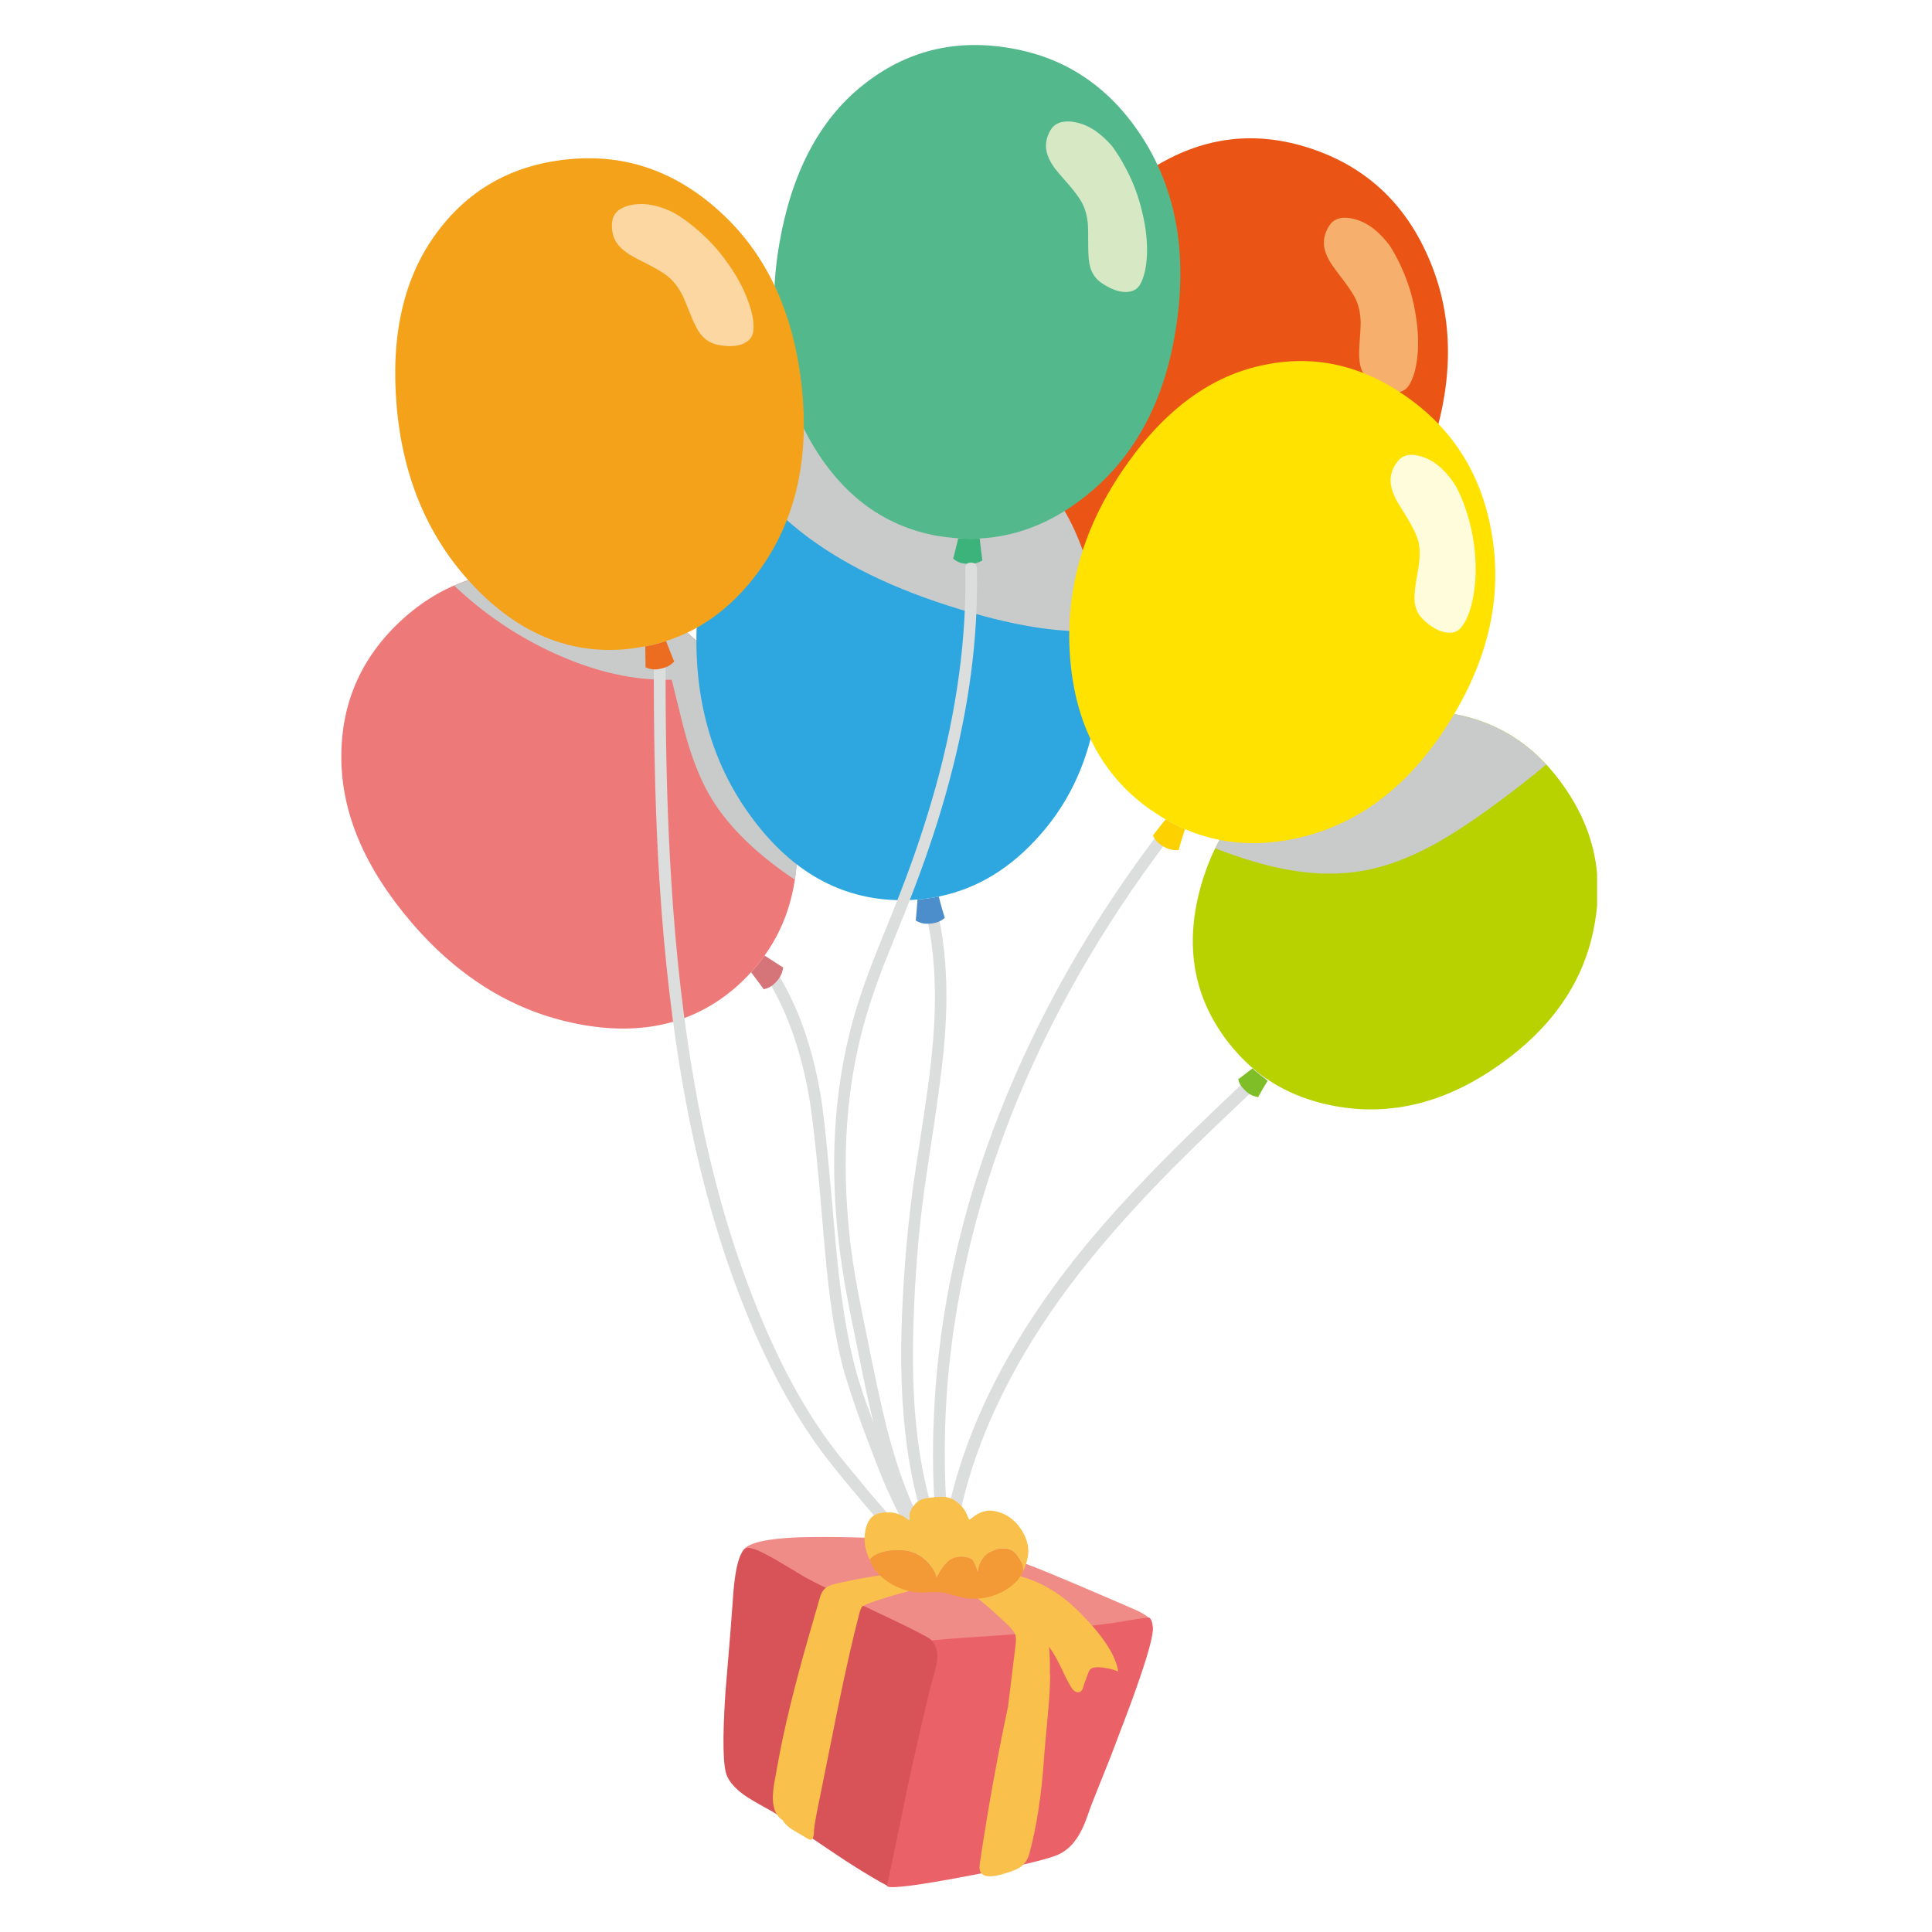
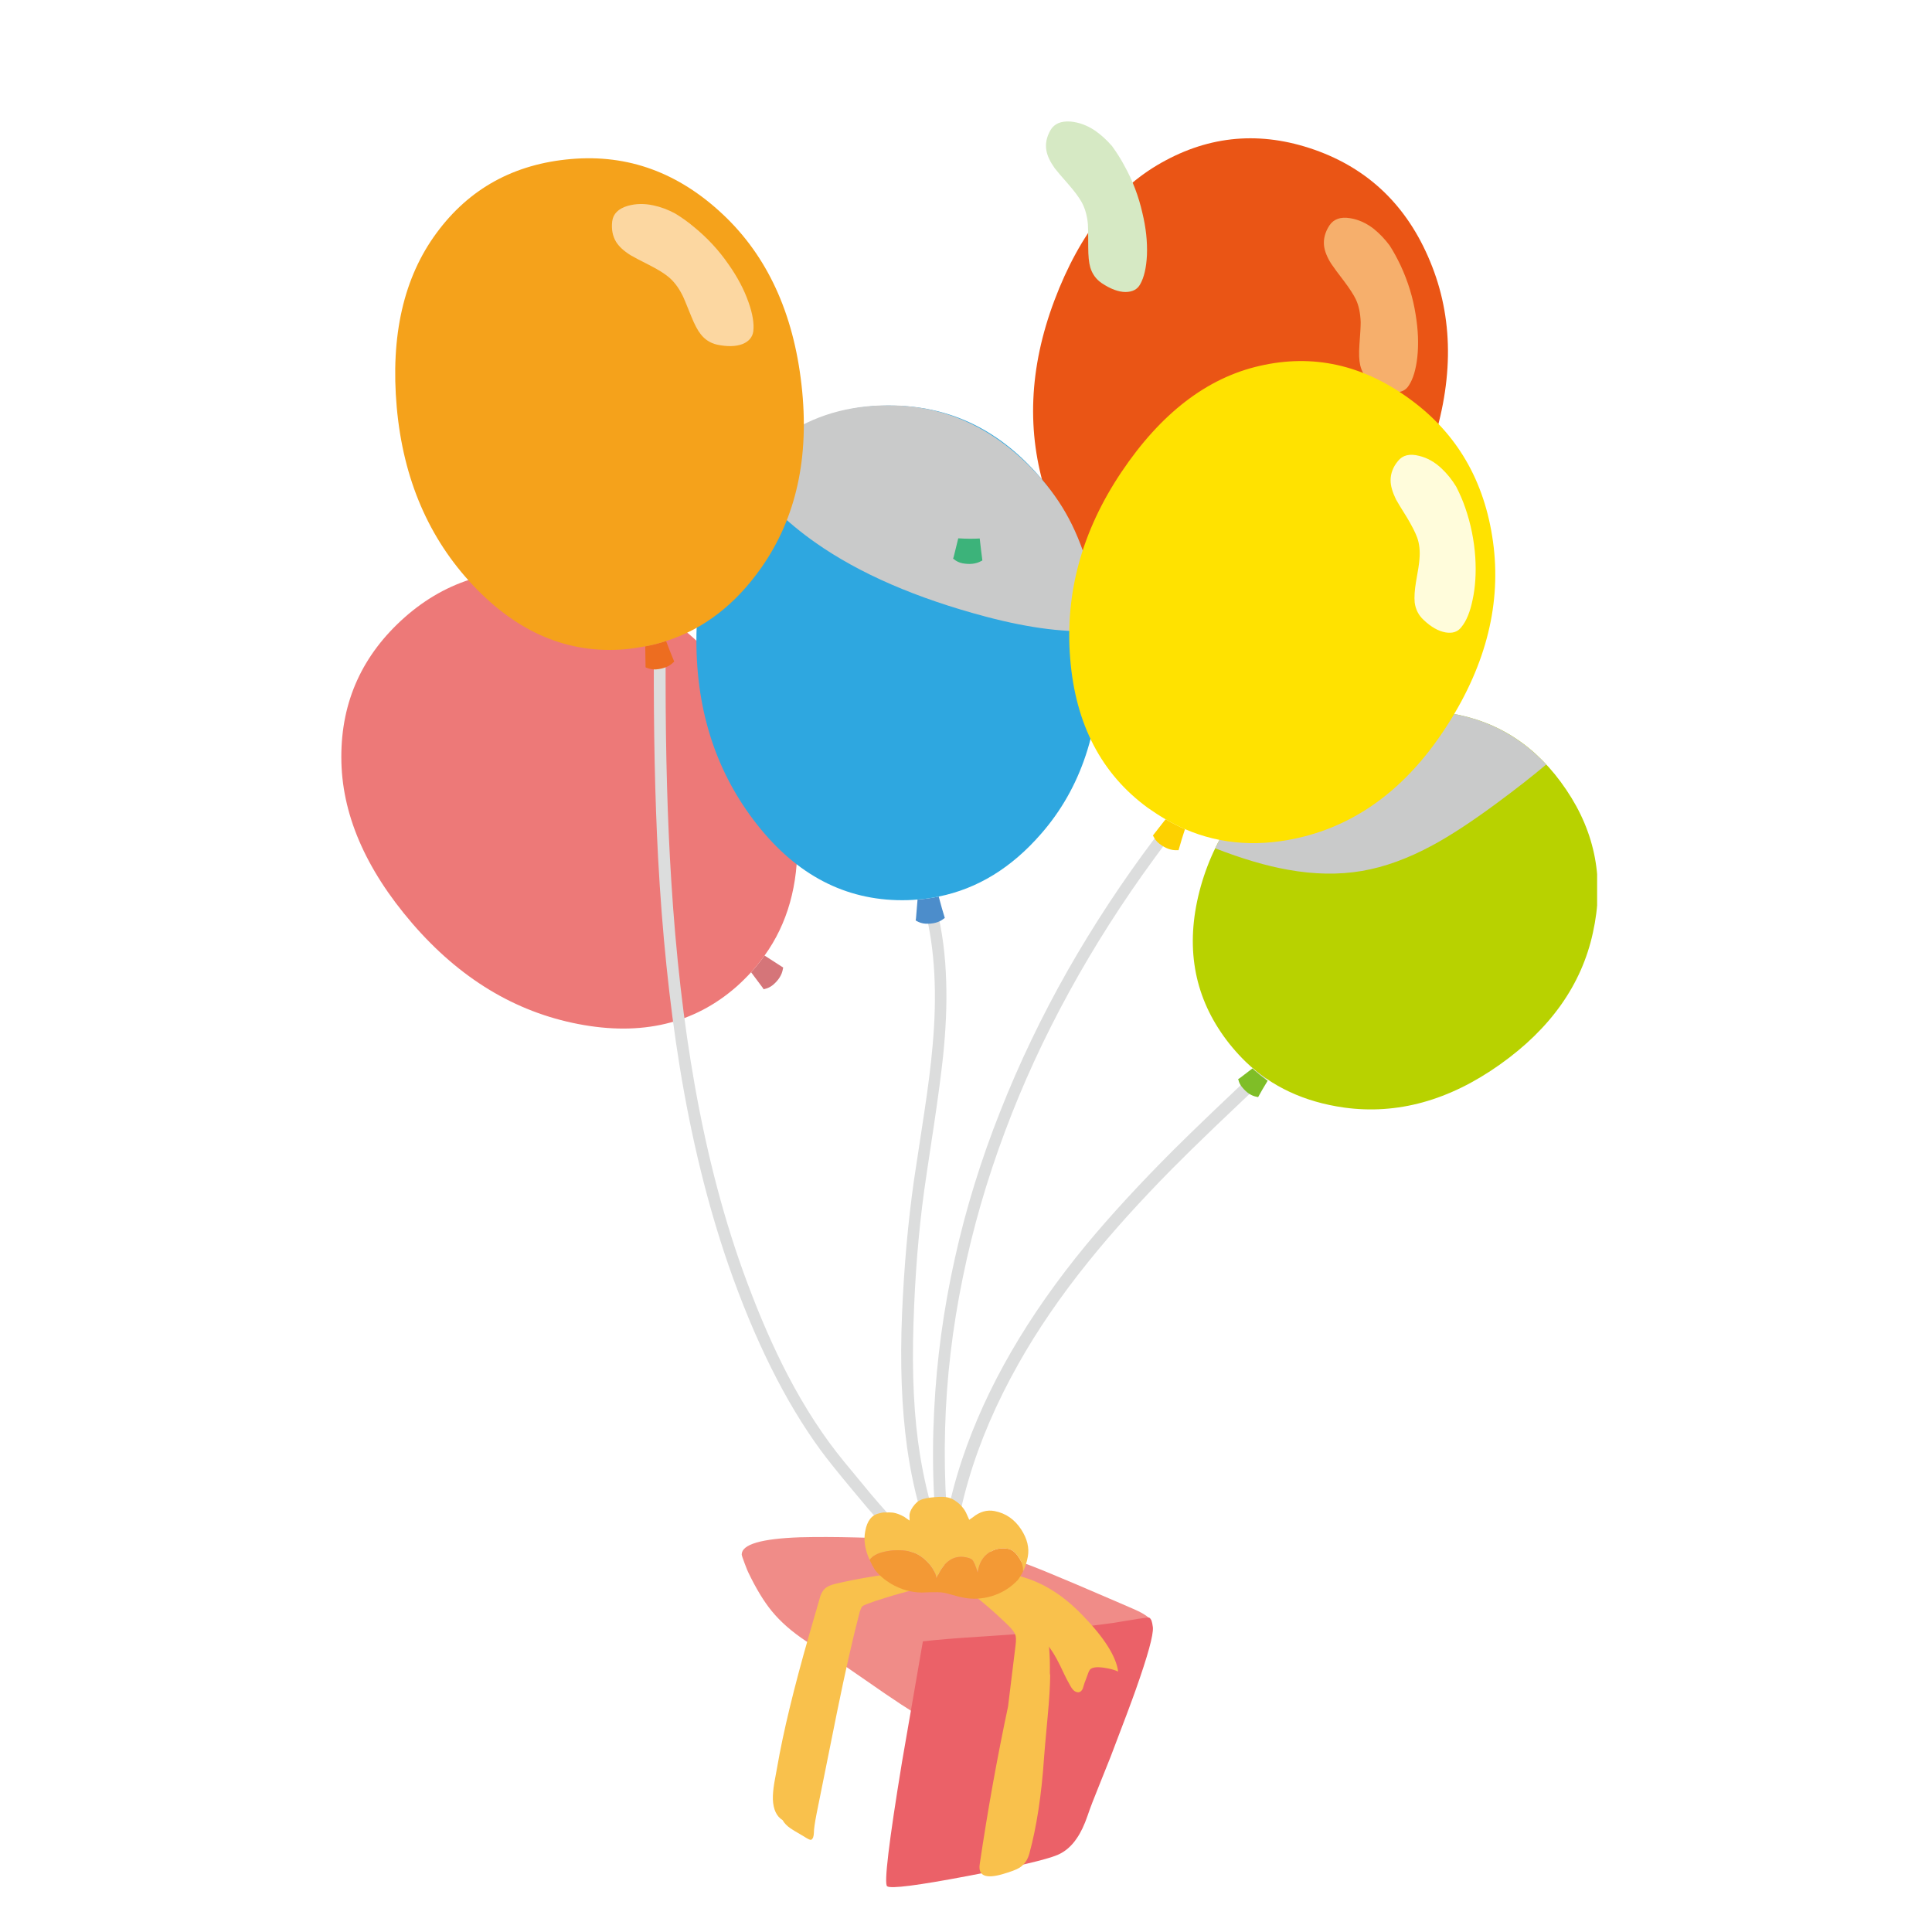
<svg xmlns="http://www.w3.org/2000/svg" fill="none" height="300" viewBox="0 0 300 300" width="300">
  <clipPath id="a">
    <path d="m53 7h195v286h-195z" />
  </clipPath>
  <path d="m0 0h300v300h-300z" fill="#fff" />
  <g clip-path="url(#a)">
    <g fill="#dcdddd">
      <path d="m198.131 164.712c-.454-.469-.908-.493-1.361-.073-6.565 6.157-11.396 10.778-14.492 13.864-5.268 5.268-9.798 10.188-13.591 14.761-9.126 11.068-15.553 22.177-19.282 33.326-2.334 6.996-3.558 13.944-3.671 20.844-.016.63.3.945.948.945.632 0 .957-.315.973-.945.178-11.682 3.663-23.551 10.455-35.605 2.966-5.283 6.613-10.608 10.941-15.972 3.631-4.508 7.967-9.315 13.008-14.421 3.485-3.523 8.843-8.661 16.072-15.415.454-.42.454-.857 0-1.309z" />
      <path d="m146.756 221.791c.21-7.724 1.126-15.528 2.747-23.413 1.556-7.627 3.745-15.197 6.565-22.711 2.723-7.303 6.062-14.558 10.018-21.765 3.857-7.013 8.193-13.815 13.008-20.408l1.799-2.448c.146-.177.178-.404.097-.678-.065-.259-.202-.445-.413-.558-.227-.129-.454-.161-.681-.097-.211.065-.397.202-.559.412-4.96 6.577-9.467 13.42-13.519 20.529-4.052 7.142-7.545 14.43-10.479 21.862-3.015 7.595-5.366 15.197-7.051 22.808-1.767 7.885-2.845 15.794-3.234 23.728-.422 8.128-.081 16.207 1.021 24.237.13 1.051.276 2.052.438 3.006.032.226.17.404.413.533s.478.162.705.097c.243-.065.422-.21.535-.436.097-.194.13-.421.097-.679-1.232-7.837-1.734-15.843-1.507-24.019z" />
      <path d="m144.349 140.45c-.584.162-.802.526-.657 1.091 1.476 5.898 1.848 12.854 1.119 20.868-.243 2.828-.681 6.326-1.313 10.495-.357 2.327-.883 5.785-1.58 10.374-.924 6.528-1.54 13.435-1.848 20.723-.325 7.707-.065 14.615.778 20.723.567 4.039 1.386 7.755 2.455 11.149.535 1.761 1.2 3.595 1.994 5.502.924 2.181 1.872 3.837 2.845 4.968.373.453.77.461 1.191.024.438-.42.47-.856.098-1.308-.843-.986-1.662-2.44-2.456-4.363-.616-1.438-1.216-3.062-1.799-4.872-.973-3.086-1.743-6.374-2.31-9.864-.94-5.753-1.281-12.563-1.021-20.432.227-7.32.778-14.179 1.653-20.578.146-1.099.665-4.581 1.556-10.446.632-4.25 1.094-7.74 1.386-10.471.438-4.233.6-8.079.486-11.537-.113-4.12-.608-7.933-1.483-11.44-.146-.565-.511-.767-1.094-.606z" />
-       <path d="m118.624 149.588c-.518.291-.616.679-.291 1.163 3.371 5.026 5.762 11.303 7.172 18.833.632 3.361 1.37 10.099 2.213 20.214.389 4.766.754 8.475 1.094 11.125.502 4.071 1.159 7.723 1.969 10.955.552 2.181 1.589 5.372 3.113 9.574 1.394 3.748 2.472 6.544 3.233 8.386 1.54 3.603 3.048 6.584 4.523 8.943 1.945 3.119 4.109 5.639 6.492 7.562.194.162.405.251.632.267.259.016.478-.073.656-.267.163-.161.252-.371.268-.63 0-.275-.089-.493-.268-.654-2.123-1.713-4.06-3.911-5.811-6.593-1.394-2.117-2.78-4.718-4.157-7.804-1.022-2.295-2.124-5.074-3.307-8.338-1.102-3.005-1.662-4.524-1.678-4.557-.616-1.745-1.11-3.288-1.483-4.629-1.475-5.316-2.585-12.385-3.331-21.207-.956-11.279-1.678-18.421-2.164-21.426-1.345-8.257-3.874-15.14-7.586-20.65-.324-.485-.754-.574-1.289-.267z" />
    </g>
    <path d="m185.708 97.381c-1.087-.145-2.173-.364-3.259-.654-.794 1.713-1.207 2.602-1.24 2.666l-.146.291.073.073c.325.404.738.703 1.24.897 1.07.436 2.035.509 2.894.218l.219-.073c.032-.888.105-2.027.219-3.417z" fill="#ed6d20" />
    <path d="m181.039 24.887c-7.586 4.007-13.357 11.262-17.312 21.765-3.939 10.454-4.36 20.48-1.264 30.078 3.063 9.582 8.704 15.924 16.922 19.026.957.355 1.978.679 3.064.969 1.086.291 2.172.509 3.258.654 6.062.84 12.165-.461 18.309-3.902 8.25-4.654 14.224-12.296 17.919-22.928 3.712-10.664 3.866-20.375.462-29.133-3.404-8.79-9.247-14.752-17.53-17.887-8.332-3.135-16.275-2.682-23.828 1.357z" fill="#ea5515" />
    <path d="m208.733 43.695c.859 1.147 1.467 2.092 1.823 2.836.438.937.681 2.101.73 3.49 0 .679-.065 1.85-.195 3.514-.097 1.341-.057 2.4.122 3.175.243 1.05.778 1.907 1.604 2.569 1.281 1.018 2.489 1.559 3.623 1.624 1.07.081 1.848-.275 2.334-1.066.665-1.018 1.103-2.496 1.313-4.435.211-2.02.122-4.209-.267-6.568-.405-2.585-1.175-5.106-2.31-7.562-.583-1.228-1.159-2.278-1.726-3.151-.746-1.002-1.581-1.874-2.505-2.618-1.167-.889-2.382-1.43-3.647-1.624-1.475-.242-2.545.137-3.209 1.139-.665 1.034-.94 2.076-.827 3.127.097.856.47 1.794 1.119 2.812.389.582 1.061 1.495 2.018 2.739z" fill="#f6af6c" />
    <path d="m204.016 93.479c3.858-2.181 7.043-4.742 9.556-7.683 2.399-2.779 4.611-6.407 6.637-10.883-12.546-3.296-23.341-2.068-32.386 3.684-5.511 3.522-9.985 8.418-13.422 14.688 1.67 1.034 3.331 1.858 4.985 2.472.956.355 1.977.679 3.063.97 1.086.291 2.172.509 3.258.654 6.063.84 12.166-.461 18.309-3.902z" fill="#c9caca" />
    <path d="m118.721 148.376c-.632.889-1.329 1.753-2.091 2.593l1.775 2.376.17.266.097-.024c.519-.113.973-.331 1.362-.654.875-.744 1.386-1.568 1.532-2.473l.048-.218z" fill="#d57579" />
    <path d="m123.803 130.295c-.243-9.549-4.166-18.509-11.768-26.879-7.618-8.435-16.064-13.258-25.335-14.47-9.288-1.228-17.231 1.066-23.828 6.883-6.597 5.833-9.888 13.08-9.871 21.74 0 8.677 3.671 17.282 11.014 25.813 7.359 8.532 15.958 13.743 25.797 15.633 9.807 1.891 17.992-.048 24.557-5.817.762-.678 1.516-1.422 2.261-2.23.762-.84 1.459-1.704 2.091-2.593 3.566-4.944 5.26-10.971 5.082-18.081z" fill="#ed7978" />
-     <path d="m123.827 133.373c.016-.371.008-1.398-.024-3.078-.244-9.549-4.166-18.509-11.768-26.879-7.619-8.435-16.064-13.258-25.336-14.47-3.761-.501-6.719-.59-8.875-.267-1.556.226-3.996.97-7.319 2.23 4.604 4.395 9.815 7.918 15.634 10.568 6.322 2.876 12.376 4.233 18.163 4.072 1.167 4.799 1.945 7.877 2.334 9.234.891 3.038 1.896 5.623 3.015 7.756 2.626 4.993 7.213 9.679 13.762 14.058.243-1.713.381-2.788.413-3.224z" fill="#c9caca" />
    <path d="m142.476 139.675-.243 2.933-.048.315.072.048c.454.275.941.428 1.459.461 1.167.048 2.099-.202 2.796-.752l.195-.145c-.259-.808-.575-1.915-.948-3.321-1.021.227-2.116.38-3.283.461z" fill="#4c8dcb" />
    <path d="m117.117 72.126c-.746.824-1.451 1.697-2.116 2.618-4.392 6.043-6.678 13.937-6.856 23.68-.195 11.198 2.763 20.836 8.874 28.915 6.079 8.047 13.495 12.191 22.248 12.434 1.167.032 2.237 0 3.209-.097 1.167-.081 2.262-.234 3.283-.461 6.014-1.212 11.314-4.459 15.901-9.743 6.192-7.077 9.248-16.271 9.167-27.582l-.049-1.212c-.097-3.668-.486-6.988-1.167-9.961-1.426-6.383-4.125-11.917-8.097-16.602-6.159-7.19-13.64-10.899-22.442-11.125-6.435-.194-12.068 1.373-16.898 4.702-1.783 1.228-3.469 2.707-5.057 4.435z" fill="#2ea7e0" />
    <path d="m165.988 80.56c-1.264-2.391-2.885-4.678-4.863-6.859-6.305-6.883-13.64-10.462-22.004-10.737-6.305-.21-11.825 1.188-16.558 4.193-1.734 1.115-3.371 2.456-4.911 4.023-.649.662-1.338 1.454-2.067 2.375 2.934 4.023 6.605 7.586 11.014 10.689 6.841 4.815 15.699 8.661 26.576 11.537 6.873 1.81 12.684 2.521 17.433 2.133-.113-3.022-.559-5.954-1.337-8.798-.908-3.296-2.002-6.148-3.283-8.556z" fill="#c9caca" />
    <path d="m196.843 167.814c-.826-.581-1.612-1.22-2.358-1.914l-1.994 1.527-.243.145.049.097c.097.452.308.856.632 1.212.664.808 1.402 1.284 2.212 1.43l.219.048c.422-.775.916-1.624 1.483-2.545z" fill="#7fbe27" />
    <path d="m247.344 144.837c1.799-8.079.421-15.479-4.134-22.201-4.506-6.706-10.52-10.664-18.041-11.876-7.505-1.228-15.237.816-23.196 6.132-7.942 5.332-13.113 12.24-15.512 20.723-2.383 8.515-1.337 16.077 3.136 22.686.568.84 1.159 1.624 1.775 2.351.633.759 1.321 1.503 2.067 2.23 4.02 3.862 9.11 6.229 15.269 7.101 8.251 1.131 16.307-1.09 24.169-6.665 7.894-5.591 12.716-12.418 14.467-20.481z" fill="#b8d200" />
    <path d="m232.317 124.793c3.047-2.246 5.641-4.274 7.781-6.083-4.085-4.363-9.062-7.013-14.929-7.95-7.505-1.228-15.237.816-23.196 6.132-5.998 4.056-10.423 9-13.276 14.833 4.15 1.616 7.902 2.723 11.258 3.321 4.101.743 7.942.808 11.525.194 3.501-.598 7.148-1.923 10.941-3.975 2.739-1.471 6.038-3.628 9.896-6.472z" fill="#c9caca" />
-     <path d="m184.005 128.744c-.989-.42-1.994-.929-3.015-1.527l-1.969 2.521.048.072c.243.501.567.905.973 1.212.924.711 1.839 1.042 2.747.994h.219c.324-1.163.657-2.254.997-3.272z" fill="#fdd100" />
+     <path d="m184.005 128.744c-.989-.42-1.994-.929-3.015-1.527l-1.969 2.521.048.072c.243.501.567.905.973 1.212.924.711 1.839 1.042 2.747.994h.219c.324-1.163.657-2.254.997-3.272" fill="#fdd100" />
    <path d="m218.896 61.946c-7.278-5.316-15.034-7.029-23.268-5.138-8.202 1.858-15.375 7.368-21.518 16.53-6.128 9.146-8.77 18.808-7.927 28.988.827 10.148 4.847 17.855 12.06 23.123.94.662 1.856 1.252 2.748 1.769 1.021.598 2.026 1.107 3.015 1.527 5.673 2.456 11.849 2.836 18.527 1.139 8.98-2.311 16.428-8.144 22.345-17.499 5.949-9.372 8.267-18.8 6.954-28.285-1.313-9.469-5.625-16.853-12.936-22.153z" fill="#ffe200" />
    <path d="m217.072 71.592c-.761.921-1.142 1.923-1.142 3.005 0 .808.275 1.786.826 2.933.227.42.811 1.382 1.751 2.884.729 1.228 1.24 2.23 1.532 3.005.373 1.002.494 2.173.364 3.514-.032.533-.21 1.688-.534 3.466-.211 1.276-.276 2.335-.195 3.175.146 1.067.6 1.955 1.362 2.666 1.167 1.115 2.318 1.769 3.452 1.963 1.07.178 1.881-.097 2.432-.824.778-.937 1.361-2.359 1.75-4.266.422-1.955.56-4.136.414-6.544-.179-2.666-.697-5.235-1.556-7.707-.341-1.018-.811-2.117-1.411-3.296-.648-1.066-1.402-2.004-2.261-2.812-1.054-1.002-2.213-1.656-3.477-1.963-1.475-.388-2.577-.121-3.307.8z" fill="#fffcdb" />
    <path d="m148.093 86.813c.406.339.859.557 1.362.654 1.135.21 2.099.097 2.893-.339l.195-.097c-.162-1.228-.3-2.367-.413-3.417-.973.065-2.083.057-3.332-.024l-.705 2.86-.097.291z" fill="#3cb37a" />
-     <path d="m177.659 21.785c-5.009-7.998-11.873-12.757-20.594-14.276-8.721-1.551-16.436.372-23.147 5.768-6.711 5.381-11.014 13.581-12.911 24.601-1.896 11.02-.429 20.957 4.401 29.812 4.798 8.806 11.533 13.985 20.205 15.536 1.07.162 2.132.283 3.185.364 1.248.081 2.359.089 3.331.024 6.16-.323 11.914-2.739 17.263-7.247 7.23-6.108 11.655-14.728 13.276-25.861 1.653-11.133-.016-20.707-5.009-28.721z" fill="#53b98d" />
    <path d="m174.595 25.735c-.518-.986-1.159-2.004-1.92-3.054-.859-.986-1.751-1.794-2.675-2.424-1.183-.792-2.431-1.252-3.744-1.381-1.508-.113-2.553.331-3.137 1.333-.616 1.083-.826 2.141-.632 3.175.146.824.575 1.737 1.289 2.739.389.501 1.118 1.357 2.188 2.569.924 1.067 1.597 1.979 2.018 2.739.519.953.835 2.092.948 3.417.033.307.049 1.478.049 3.514 0 1.373.105 2.424.316 3.151.308 1.034.9 1.85 1.775 2.448 1.378.921 2.618 1.381 3.72 1.381 1.086-.016 1.84-.42 2.261-1.212.6-1.05.948-2.553 1.046-4.508.081-2.1-.154-4.282-.705-6.544-.584-2.602-1.516-5.05-2.797-7.344z" fill="#d6e9c4" />
    <path d="m115.172 241.375c0 .129.154.597.462 1.405.292.776.478 1.236.559 1.382 1.2 2.504 2.415 4.508 3.647 6.011 1.362 1.664 3.153 3.231 5.374 4.702 1.523.808 4.546 2.787 9.069 5.938 4.506 3.151 7.521 5.13 9.045 5.938 5.835-.743 11.841-2.391 18.017-4.944 5.543-2.295 11.03-5.236 16.46-8.823.535-.371.843-.703.924-.993.146-.485-.518-1.091-1.994-1.818-.145-.081-1.102-.501-2.869-1.261-5.154-2.229-9.036-3.878-11.646-4.944-4.604-1.874-8.615-3.183-12.036-3.926-1.329-.291-2.658-.509-3.987-.655-3.145-.307-7.57-.525-13.276-.654-3.209-.081-6.103-.089-8.68-.025-6.03.211-9.053 1.099-9.069 2.667z" fill="#f08c88" />
    <path d="m176.346 262.413c1.88-5.3 2.772-8.54 2.674-9.72-.048-.436-.129-.807-.243-1.114-.113-.194-.194-.307-.243-.34-.097-.064-.259-.081-.486-.048-.697.081-1.751.242-3.161.484-1.394.243-2.448.404-3.161.485l-8.753 1.091c-1.978.258-5.252.533-9.823.824-4.652.291-7.934.557-9.847.8l-3.234 18.687c-2.059 12.538-2.829 18.986-2.31 19.341.584.404 4.75-.129 12.498-1.6 7.586-1.454 12.238-2.544 13.956-3.272 1.167-.501 2.156-1.349 2.966-2.545.633-.904 1.2-2.092 1.702-3.562.406-1.196.989-2.723 1.751-4.581 1.005-2.489 1.613-4.007 1.824-4.557 2.01-5.251 3.306-8.709 3.89-10.373z" fill="#eb6168" />
-     <path d="m117.335 240.599c-.372-.097-.648-.17-.826-.218-1.443-.42-2.351 2.294-2.723 8.144-.098 1.632-.479 6.39-1.143 14.275-.486 7.352-.389 11.715.292 13.088.567 1.148 1.629 2.222 3.185 3.224.891.566 2.229 1.333 4.012 2.303.599.387 3.493 2.343 8.68 5.865 3.501 2.375 6.467 4.209 8.899 5.502.048.032.843-3.717 2.383-11.246.875-4.508 2.358-11.125 4.449-19.851.519-1.648.835-2.884.948-3.708.211-1.422-.113-2.553-.972-3.393-.422-.404-3.21-1.818-8.364-4.242-5.901-2.763-9.613-4.572-11.136-5.429-1.67-1.002-2.926-1.753-3.769-2.254-1.507-.905-2.812-1.591-3.915-2.06z" fill="#d85358" />
    <g fill="#f9c14c">
      <path d="m171.459 258.971c.875.129 1.597.323 2.164.582-.308-2.343-2.156-5.26-5.544-8.75-3.712-3.878-7.837-6.059-12.376-6.544-.729.678-1.653 1.591-2.771 2.739 4.344 2.229 7.886 5.461 10.625 9.695.308.484.673 1.155 1.094 2.011.503 1.067.835 1.753.997 2.06.113.194.308.55.584 1.067.259.452.518.735.778.848.486.226.859.073 1.118-.46.211-.728.381-1.228.511-1.503.113-.339.21-.606.291-.8.13-.372.26-.614.389-.727.357-.307 1.07-.38 2.14-.218z" />
      <path d="m144.032 245.761c.098-.371-.056-.686-.461-.945-.227-.129-.6-.218-1.119-.266l-.948-.025-.559.17-.171.024c-.081-.404-.332-.581-.753-.533-3.696.42-7.124 1.002-10.285 1.745-.778.178-1.346.444-1.702.8-.243.242-.454.59-.632 1.042-.017.065-.13.461-.341 1.188l-1.459 5.041c-2.35 8.208-3.987 14.987-4.911 20.335-.097.55-.251 1.39-.462 2.521-.162.986-.235 1.834-.219 2.545.065 1.567.567 2.642 1.508 3.223.275.485.688.913 1.24 1.285.324.226.842.541 1.556.945.162.097.47.283.924.558.389.226.632.315.729.266.259-.145.397-.509.413-1.09 0-.534.138-1.511.414-2.933 1.41-7.029 2.472-12.305 3.185-15.827 1.28-6.302 2.456-11.489 3.525-15.56.13-.388.252-.655.365-.8.13-.13.373-.259.73-.388.923-.356 1.856-.671 2.796-.945 1.523-.485 3.323-.986 5.397-1.503.762-.194 1.176-.485 1.24-.873z" />
      <path d="m162.462 252.621c-.048-.291-.235-.469-.559-.534l-.486-1.211c-.292-.631-.762-.905-1.41-.824-.843-.986-1.848-1.802-3.015-2.448l-.414-.412c-.243-.243-.518-.299-.826-.17l-.438-.17c-.259-.097-.494-.056-.705.121-.195-.145-.381-.242-.559-.29-.211-.049-.495-.041-.851.024l-.876.073c-.291-.033-.575-.106-.851-.219-.47-.145-.762-.226-.875-.242-.308-.016-.592.073-.851.267h-.024l.316.218c2.188 1.616 4.417 3.53 6.686 5.744.503.533.811.953.924 1.26.13.34.146.889.049 1.648l-1.167 9.526c-1.702 7.998-3.169 16.166-4.401 24.504-.26 1.761.899 2.278 3.477 1.551 1.345-.388 2.245-.727 2.699-1.018.745-.469 1.256-1.196 1.531-2.182 1.135-4.168 1.897-9.153 2.286-14.954.032-.533.219-2.65.559-6.35.243-2.553.373-4.67.389-6.35l-.048-.364c.048-2.714-.138-5.114-.56-7.198z" />
    </g>
-     <path d="m150.767 87.371c-.6 0-.891.291-.875.873.227 10.745-1.305 22.056-4.596 33.933-1.556 5.558-3.379 11.011-5.47 16.36-.697 1.809-1.783 4.516-3.258 8.119-1.281 3.216-2.294 5.946-3.04 8.192-3.436 10.422-4.66 21.798-3.671 34.127.389 4.992 1.232 10.559 2.528 16.699.308 1.487.762 3.716 1.362 6.69.535 2.649 1.013 4.879 1.435 6.689 1.232 5.268 2.544 9.638 3.939 13.112 1.847 4.67 4.117 8.605 6.807 11.804.568.711 1.305 1.503 2.213 2.375.422.404.843.396 1.264-.024.422-.42.422-.832 0-1.236-2.966-2.876-5.47-6.544-7.513-11.004-1.588-3.442-3.015-7.675-4.279-12.7-.729-2.893-1.702-7.368-2.918-13.428-.762-3.748-1.28-6.358-1.556-7.828-.535-2.941-.932-5.583-1.191-7.926-1.346-12.393-.535-23.728 2.431-34.005.697-2.407 1.629-5.146 2.796-8.216.357-.905 1.435-3.587 3.234-8.047 2.286-5.672 4.198-11.068 5.738-16.191 3.518-11.73 5.366-22.807 5.544-33.229.032-.937.032-2.359 0-4.266-.016-.582-.324-.873-.924-.873z" fill="#dcdddd" />
    <path d="m102.455 100.871c-.616 0-.924.291-.924.873-.049 11.763.17 22.249.657 31.46.632 11.682 1.742 22.443 3.331 32.284 1.831 11.278 4.36 21.587 7.586 30.926 4.068 11.699 8.842 21.289 14.321 28.77.94 1.293 2.601 3.369 4.984 6.229 1.637 1.987 2.999 3.579 4.085 4.775 2.48 2.795 5.398 5.477 8.753 8.047l3.064 2.254c.47.339.859.25 1.167-.267s.227-.945-.243-1.285c-3.972-2.843-7.222-5.566-9.75-8.168-1.281-1.341-2.707-2.94-4.28-4.799-.259-.307-1.629-1.963-4.109-4.968-3.177-3.862-6.095-8.338-8.753-13.428-2.237-4.282-4.377-9.178-6.419-14.687-3.388-9.098-6.07-19.229-8.048-30.394-1.718-9.679-2.934-20.279-3.647-31.799-.584-9.227-.875-19.616-.875-31.169v-3.781c0-.582-.3-.873-.9-.873z" fill="#dcdddd" />
    <path d="m104.522 102.883.17-.146c-.502-1.212-.923-2.278-1.264-3.199-1.135.372-2.212.646-3.234.824l.049 3.248.073.048c.502.21 1.005.307 1.507.291 1.184-.097 2.083-.452 2.699-1.066z" fill="#ed6d20" />
    <path d="m112.229 33.273c-6.889-6.479-14.734-9.339-23.536-8.58-8.867.759-15.837 4.589-20.91 11.489-5.106 6.916-7.165 15.94-6.176 27.073 1.005 11.133 4.968 20.359 11.89 27.679 6.921 7.32 14.759 10.616 23.512 9.889.908-.081 1.97-.235 3.185-.461 1.022-.178 2.1-.452 3.234-.824 5.836-1.858 10.771-5.663 14.808-11.416 5.414-7.724 7.488-17.176 6.224-28.358-1.264-11.198-5.341-20.028-12.23-26.491z" fill="#f5a21b" />
    <path d="m107.78 35.261c-.94-.792-1.921-1.495-2.942-2.109-1.103-.598-2.229-1.018-3.38-1.26-1.394-.307-2.723-.283-3.987.073-1.459.436-2.261 1.236-2.407 2.4-.146 1.228.057 2.295.608 3.199.454.727 1.2 1.414 2.237 2.06.454.275 1.451.8 2.991 1.575 1.264.646 2.229 1.244 2.893 1.794.843.695 1.564 1.64 2.164 2.836.146.259.6 1.341 1.362 3.248.518 1.293 1.013 2.23 1.483 2.812.648.84 1.491 1.381 2.529 1.624 1.604.339 2.934.307 3.987-.097.973-.404 1.524-1.058 1.653-1.963.146-1.228-.105-2.747-.753-4.557-.681-1.939-1.71-3.886-3.088-5.841-1.491-2.165-3.274-4.096-5.349-5.793z" fill="#fcd7a1" />
    <path d="m141.236 235.121c-.016.194-.016.412 0 .655v.339l-.826-.582c-.632-.355-1.216-.573-1.751-.654-.34-.032-.673-.041-.997-.024-.34-.017-.608 0-.802.048l-.365.097c-1.134.242-1.848 1.155-2.139 2.739-.276 1.406-.049 2.9.68 4.484.438-.614 1.224-1.042 2.359-1.285 1.28-.274 2.528-.291 3.744-.048 1.054.194 2.018.751 2.894 1.672.778.792 1.24 1.632 1.385 2.521 1.07-2.537 2.578-3.628 4.523-3.272.486.097.819.218.997.363.275.291.567.97.875 2.036.195-1.454.803-2.504 1.824-3.151.875-.565 1.848-.751 2.917-.557.616.129 1.167.582 1.654 1.357.47.679.681 1.414.632 2.206.357-.743.608-1.519.754-2.327.259-1.373-.081-2.787-1.022-4.241-1.021-1.568-2.399-2.521-4.133-2.86-1.183-.227-2.31.096-3.38.969l-.559.388-.51-1.139c-.373-.711-.884-1.285-1.532-1.721-.405-.307-.827-.509-1.265-.606-.372-.081-.818-.113-1.337-.097-1.07.048-1.913.162-2.529.339-.194.049-.421.146-.68.291-.243.178-.446.364-.608.558-.454.533-.721 1.034-.803 1.502z" fill="#f9c14c" />
    <path d="m135.036 242.223c.259.582.535 1.099.827 1.551.648.824 1.483 1.543 2.504 2.157 1.524.889 3.112 1.341 4.766 1.357 1.037-.048 1.823-.064 2.358-.048l.073-.049.025.049.583.024c.421.049.965.17 1.629.364.892.258 1.427.396 1.605.412 1.54.339 3.096.266 4.668-.218 1.54-.485 2.853-1.301 3.939-2.448l.049-.049c.291-.388.551-.808.778-1.26.048-.792-.162-1.527-.632-2.206-.487-.775-1.038-1.228-1.654-1.357-1.07-.194-2.042-.008-2.917.557-1.022.647-1.63 1.697-1.824 3.151-.308-1.066-.6-1.745-.875-2.036-.179-.145-.511-.266-.997-.363-1.945-.356-3.453.735-4.523 3.272-.146-.889-.608-1.729-1.386-2.521-.875-.921-1.839-1.478-2.893-1.672-1.216-.243-2.464-.226-3.744.048-1.135.243-1.921.671-2.359 1.285z" fill="#f39935" />
  </g>
</svg>